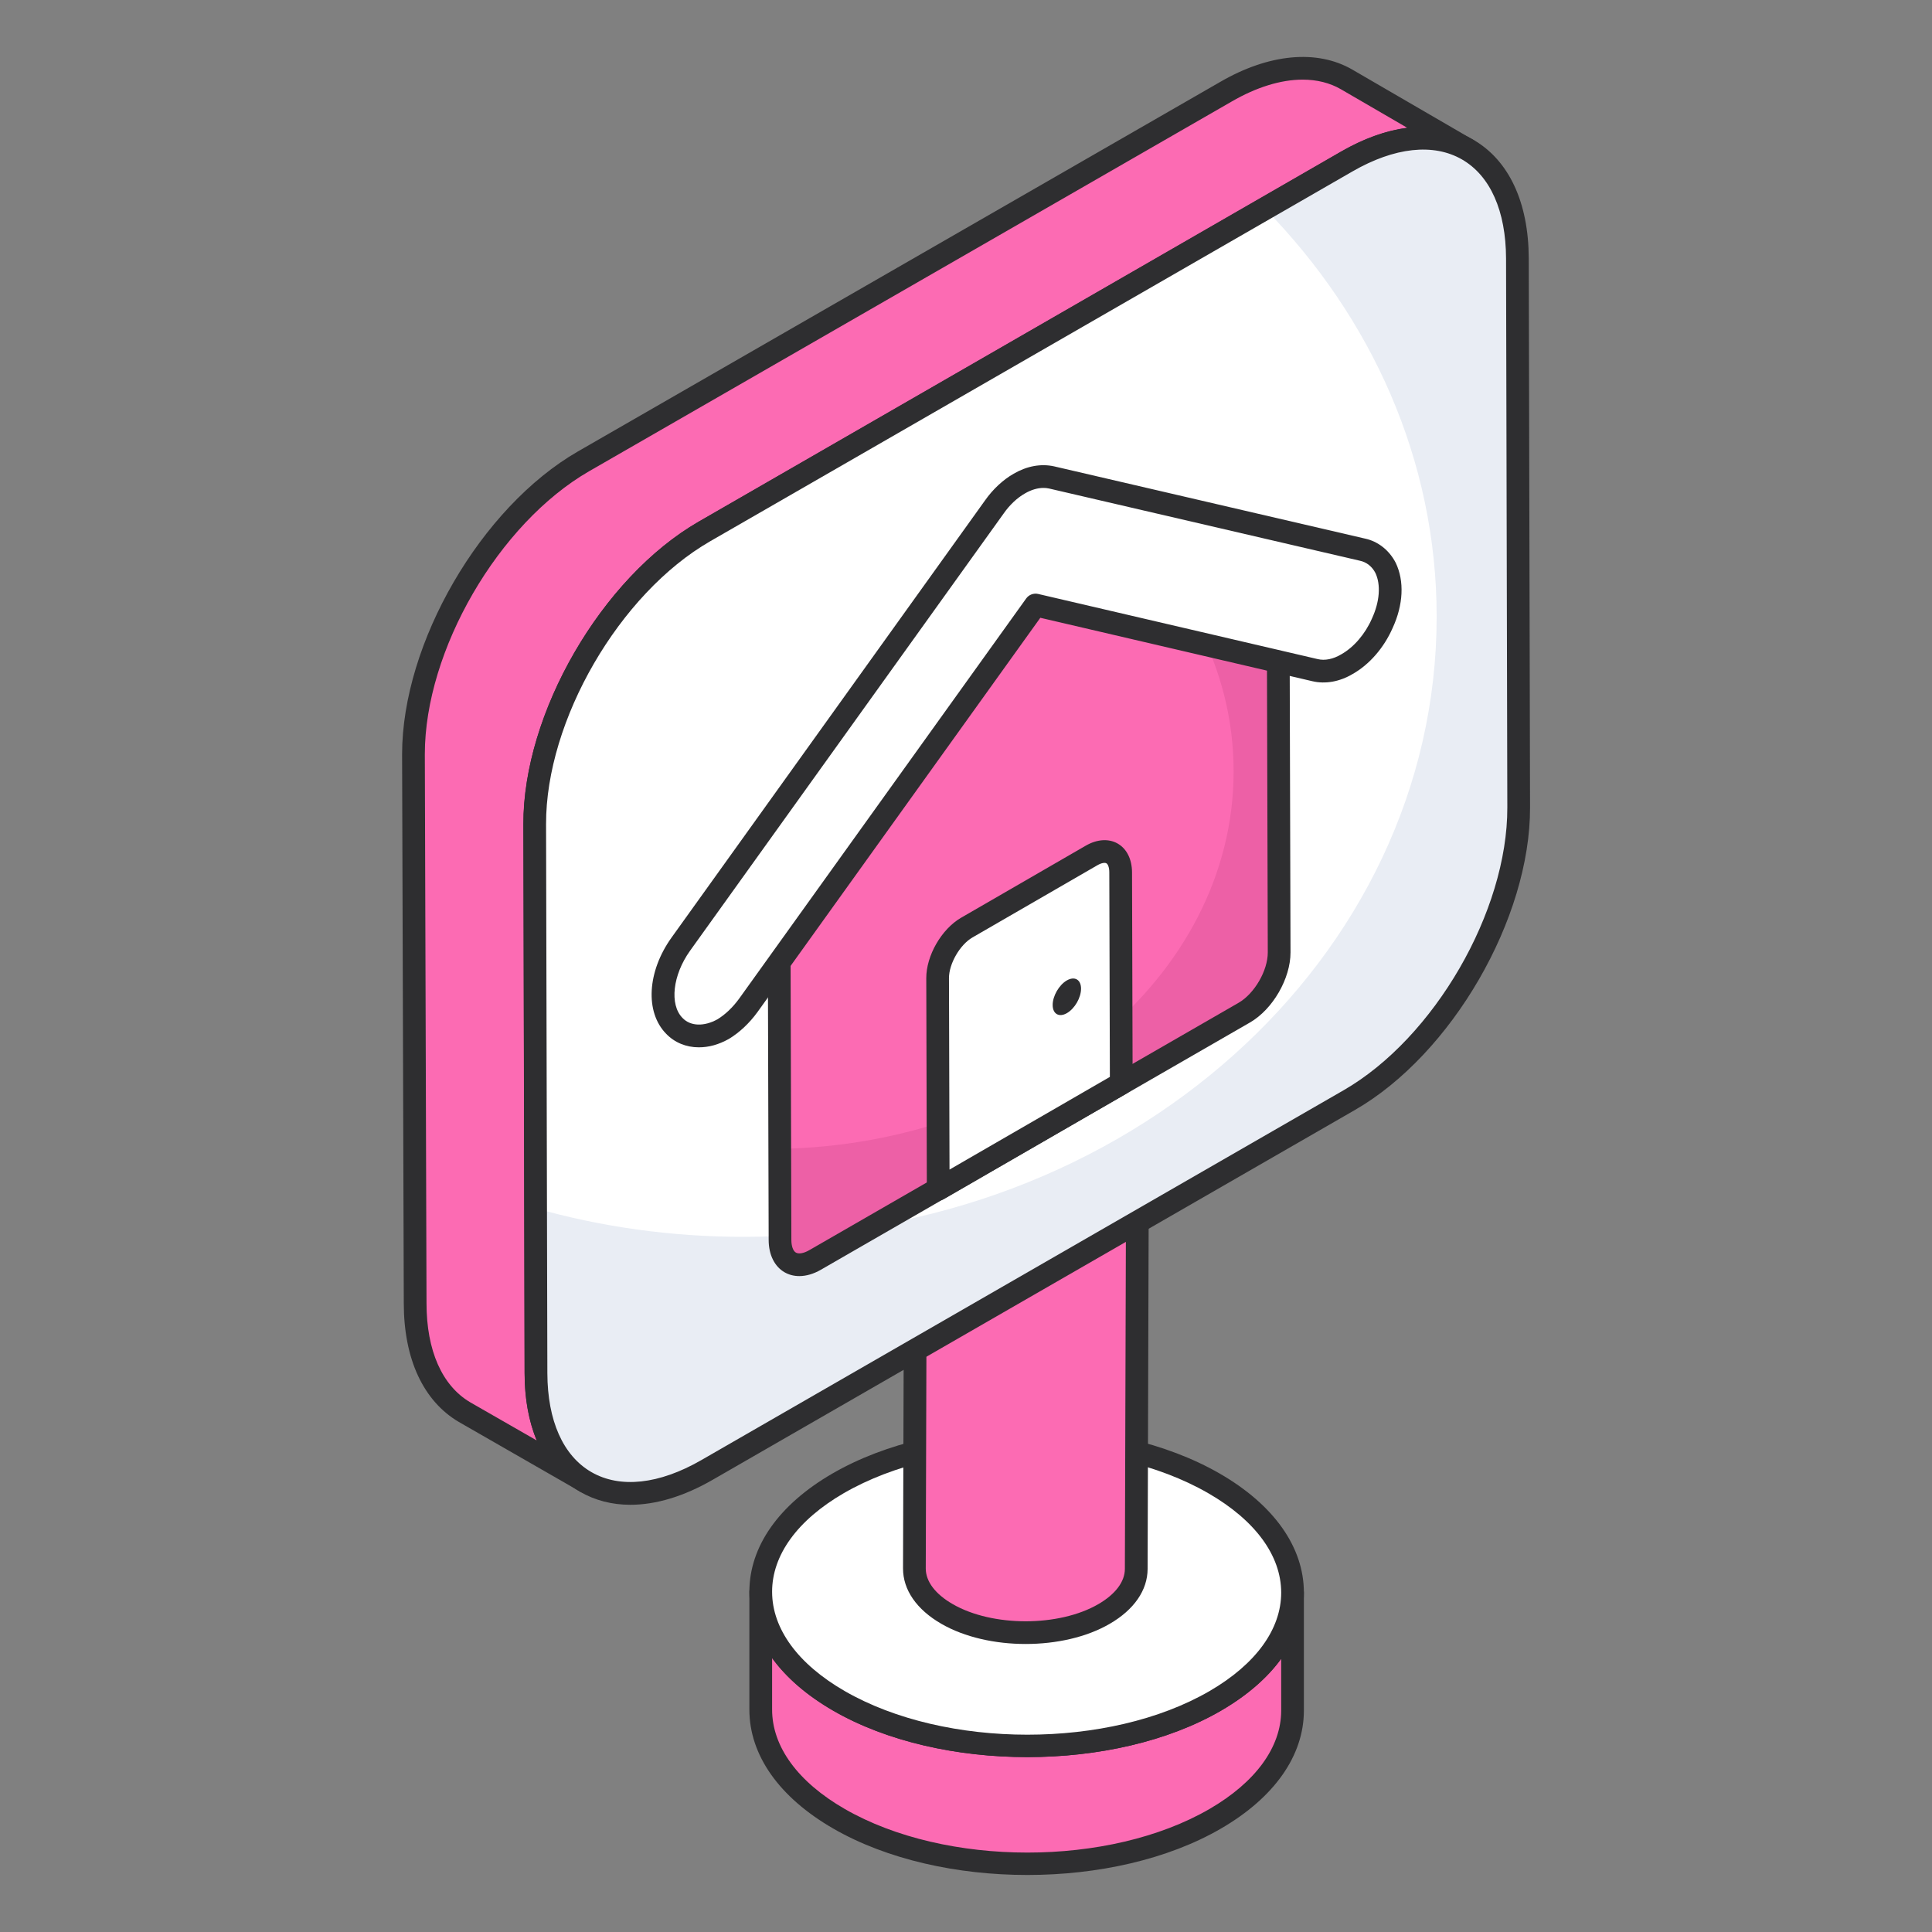
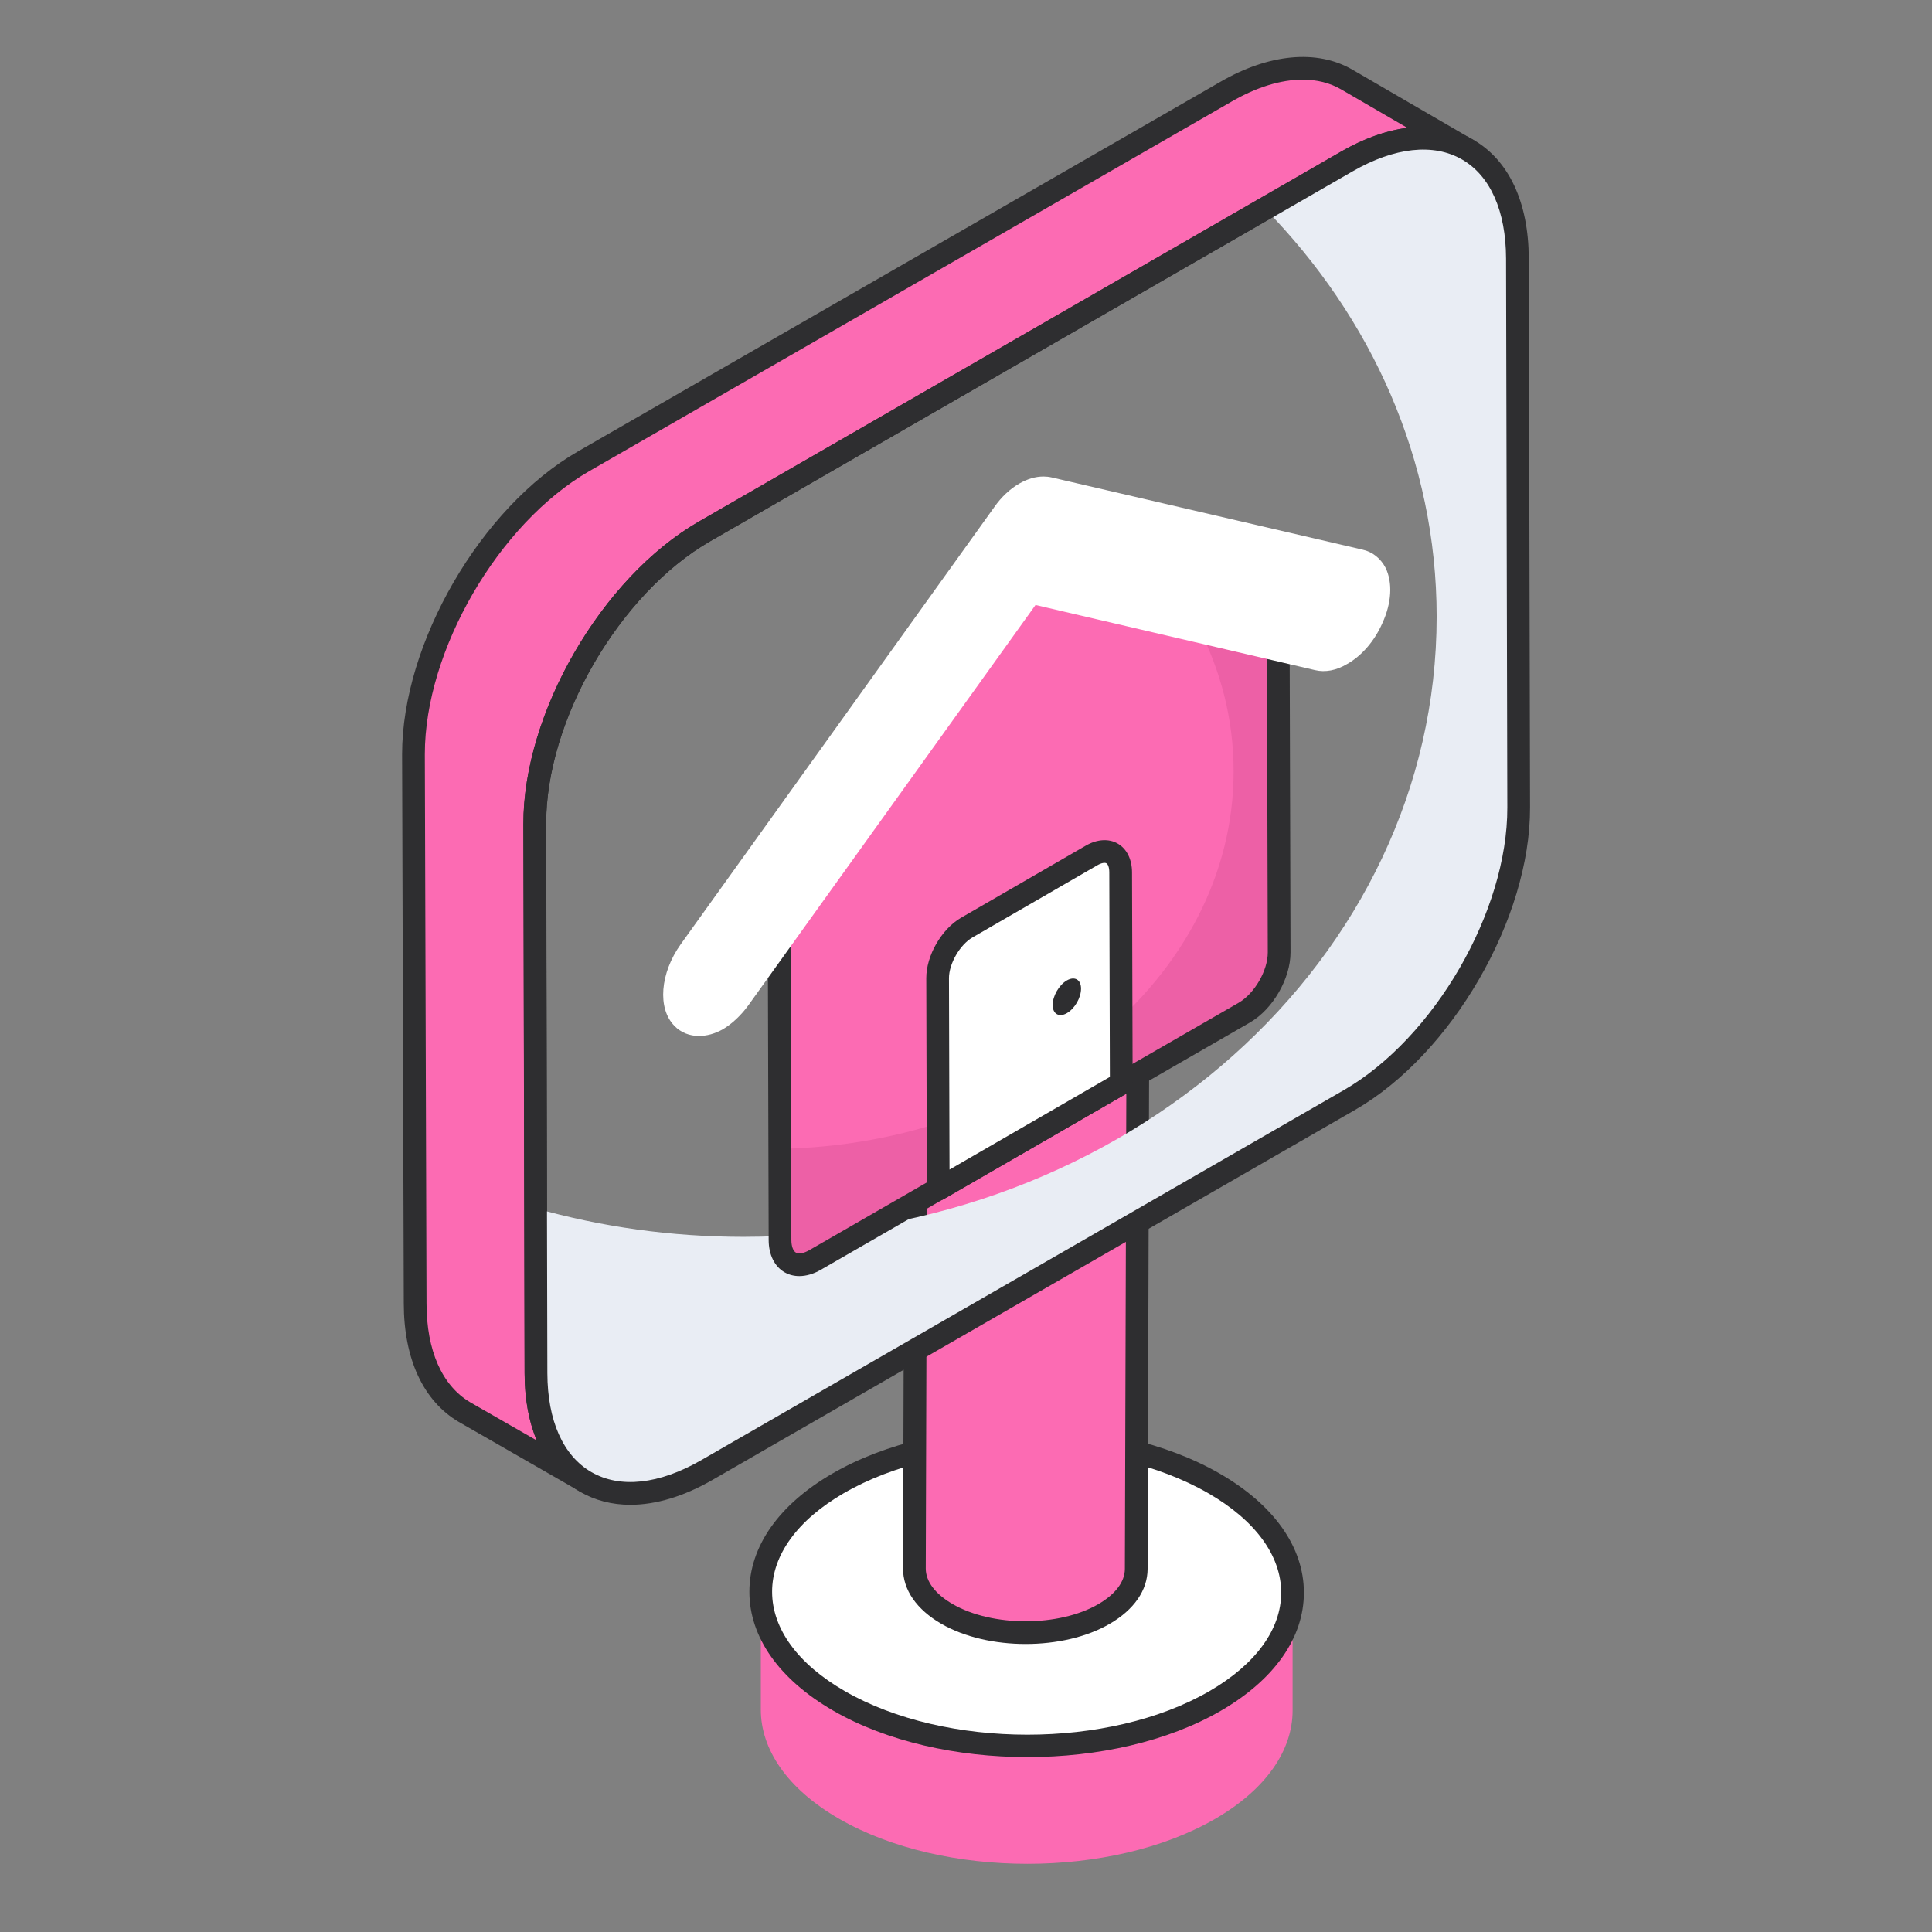
<svg xmlns="http://www.w3.org/2000/svg" width="64" height="64" viewBox="0 0 64 64" fill="none">
  <rect x="0" y="0" width="64" height="64" fill="#808080" stroke="none" />
  <path d="M42.819 52.767L42.819 56.672C42.816 57.967 41.962 59.261 40.258 60.25C36.834 62.236 31.251 62.241 27.797 60.25C26.064 59.251 25.199 57.937 25.203 56.625L25.203 52.721C25.199 54.033 26.064 55.347 27.797 56.346C31.251 58.337 36.834 58.332 40.258 56.346C41.962 55.356 42.816 54.063 42.819 52.767Z" fill="#FC6BB3" />
-   <path d="M34.033 62.111C31.709 62.111 29.382 61.599 27.607 60.576C25.808 59.539 24.82 58.136 24.824 56.624V52.739C24.824 52.733 24.824 52.726 24.824 52.72C24.825 52.512 24.993 52.344 25.201 52.344C25.408 52.345 25.577 52.513 25.577 52.721V52.739C25.582 53.963 26.435 55.128 27.983 56.019C31.325 57.946 36.745 57.947 40.066 56.02C41.593 55.134 42.437 53.978 42.441 52.767C42.441 52.559 42.61 52.391 42.817 52.391C43.025 52.392 43.193 52.56 43.193 52.767V56.671C43.189 58.163 42.213 59.549 40.444 60.575C38.68 61.599 36.358 62.111 34.033 62.111ZM25.577 54.926V56.625C25.574 57.857 26.428 59.028 27.983 59.924C31.326 61.85 36.746 61.851 40.066 59.925C41.593 59.038 42.437 57.881 42.441 56.67V54.949C41.976 55.589 41.303 56.173 40.444 56.671C36.915 58.719 31.157 58.718 27.607 56.672C26.731 56.167 26.048 55.575 25.577 54.926Z" fill="#2E2E30" />
  <path d="M40.217 49.139C43.671 51.13 43.689 54.355 40.258 56.346C36.834 58.332 31.251 58.337 27.797 56.346C24.352 54.359 24.337 51.128 27.761 49.141C31.192 47.15 36.771 47.152 40.217 49.139Z" fill="white" />
  <path d="M34.033 58.206C31.708 58.206 29.382 57.694 27.607 56.671C25.815 55.638 24.826 54.239 24.824 52.733C24.822 51.235 25.797 49.844 27.569 48.816C31.097 46.768 36.854 46.768 40.402 48.812C42.2 49.848 43.191 51.248 43.193 52.753C43.196 54.249 42.219 55.641 40.444 56.67C38.679 57.694 36.357 58.206 34.033 58.206ZM33.981 48.021C31.793 48.021 29.608 48.503 27.947 49.466C26.417 50.354 25.575 51.514 25.577 52.732C25.579 53.958 26.433 55.125 27.983 56.019C31.325 57.945 36.745 57.946 40.066 56.02C41.599 55.13 42.442 53.971 42.441 52.755C42.439 51.529 41.581 50.361 40.026 49.465C38.357 48.502 36.168 48.021 33.981 48.021Z" fill="#2E2E30" />
  <path d="M30.381 21.686L30.289 51.956C30.287 52.502 30.647 53.049 31.371 53.466C32.808 54.295 35.143 54.295 36.571 53.466C37.282 53.053 37.637 52.513 37.638 51.973L37.73 21.686H30.381Z" fill="#FC6BB3" />
  <path d="M33.976 54.459C32.967 54.459 31.956 54.237 31.185 53.792C30.363 53.318 29.912 52.665 29.914 51.955L30.006 21.684C30.006 21.477 30.175 21.309 30.382 21.309H37.732C37.832 21.309 37.927 21.349 37.998 21.42C38.069 21.491 38.108 21.586 38.108 21.686L38.016 51.973C38.014 52.677 37.569 53.323 36.761 53.791C35.995 54.237 34.986 54.459 33.976 54.459ZM30.758 22.062L30.667 51.957C30.666 52.387 30.983 52.807 31.561 53.139C32.873 53.897 35.08 53.896 36.383 53.14C36.95 52.811 37.262 52.397 37.263 51.971L37.354 22.062H30.758Z" fill="#2E2E30" />
  <path d="M48.612 4.958C47.593 4.367 46.184 4.441 44.609 5.346L23.331 17.608C20.218 19.4 17.697 23.743 17.716 27.309L17.753 45.498C17.753 47.254 18.383 48.511 19.403 49.083L15.382 46.777C14.381 46.185 13.751 44.947 13.751 43.173L13.695 24.984C13.695 21.418 16.216 17.075 19.329 15.283L40.607 3.04C42.164 2.135 43.591 2.042 44.61 2.633L48.612 4.958Z" fill="#FC6BB3" />
  <path d="M19.404 49.46C19.341 49.46 19.278 49.444 19.22 49.411C19.204 49.403 19.19 49.395 19.175 49.386L15.196 47.102C14.021 46.409 13.376 45.014 13.376 43.173L13.32 24.985C13.32 21.303 15.932 16.805 19.142 14.956L40.42 2.714C42.033 1.778 43.629 1.627 44.8 2.307L48.803 4.633C48.983 4.737 49.044 4.967 48.939 5.148C48.835 5.327 48.605 5.389 48.425 5.284C47.477 4.735 46.189 4.872 44.798 5.672L23.52 17.933C20.511 19.667 18.076 23.872 18.094 27.307L18.131 45.498C18.131 47.028 18.649 48.205 19.553 48.735L19.591 48.757C19.771 48.86 19.834 49.089 19.731 49.269C19.662 49.391 19.535 49.46 19.404 49.46ZM43.152 2.638C42.436 2.638 41.626 2.884 40.798 3.365L19.518 15.609C16.516 17.338 14.073 21.543 14.073 24.984L14.129 43.172C14.129 44.737 14.643 45.901 15.575 46.452L17.782 47.718C17.518 47.086 17.378 46.334 17.378 45.499L17.341 27.309C17.322 23.635 19.926 19.135 23.144 17.281L44.423 5.02C45.18 4.584 45.921 4.321 46.616 4.233L44.422 2.958C44.053 2.744 43.623 2.638 43.152 2.638Z" fill="#2E2E30" />
-   <path d="M44.614 5.351C47.726 3.56 50.254 4.996 50.264 8.562L50.307 26.748C50.317 30.313 47.806 34.652 44.694 36.443L23.416 48.696C20.304 50.487 17.764 49.057 17.754 45.492L17.711 27.306C17.701 23.741 20.225 19.395 23.336 17.604L44.614 5.351Z" fill="white" />
  <path d="M50.302 26.747C50.311 30.31 47.8 34.651 44.691 36.442L23.412 48.696C20.303 50.487 17.763 49.056 17.753 45.492L17.734 40.024C19.914 40.64 22.227 40.972 24.635 40.972C37.298 40.972 47.591 31.77 47.591 20.426C47.591 15.252 45.439 10.523 41.904 6.912L44.615 5.348C47.724 3.557 50.254 4.998 50.264 8.561L50.302 26.747Z" fill="#E9EDF4" />
  <path d="M20.882 49.848C20.277 49.848 19.714 49.705 19.216 49.417C18.036 48.738 17.384 47.344 17.379 45.493L17.336 27.307C17.325 23.629 19.934 19.13 23.15 17.278L44.428 5.025C46.062 4.085 47.618 3.944 48.806 4.63C49.985 5.309 50.637 6.705 50.642 8.561L50.685 26.747C50.696 30.426 48.093 34.922 44.883 36.77L23.605 49.022C22.652 49.571 21.726 49.848 20.882 49.848ZM44.804 5.678L23.526 17.93C20.518 19.662 18.079 23.867 18.089 27.305L18.132 45.491C18.137 47.063 18.655 48.225 19.591 48.765C20.542 49.313 21.835 49.172 23.229 48.37L44.507 36.117C47.509 34.389 49.942 30.187 49.932 26.748L49.89 8.563C49.885 6.987 49.367 5.822 48.43 5.282C47.483 4.737 46.195 4.877 44.804 5.678Z" fill="#2E2E30" />
  <path d="M34.064 19.418L42.347 21.342L42.376 31.547C42.378 32.282 41.862 33.174 41.221 33.543L27.004 41.736C26.363 42.106 25.843 41.811 25.841 41.075L25.812 30.921L34.064 19.418Z" fill="#FC6BB3" />
  <path d="M42.368 31.545C42.374 32.284 41.856 33.175 41.214 33.547L27 41.739C26.358 42.105 25.839 41.812 25.834 41.079L25.828 38.057C34.163 37.91 40.865 32.363 40.865 25.552C40.865 23.838 40.443 22.209 39.671 20.721L42.34 21.341L42.368 31.545Z" fill="#ED60A6" />
  <path d="M26.478 42.272C26.302 42.272 26.136 42.23 25.99 42.146C25.657 41.954 25.464 41.565 25.463 41.077L25.434 30.922C25.433 30.843 25.458 30.766 25.504 30.701L33.756 19.2C33.845 19.076 34.001 19.019 34.147 19.053L42.429 20.976C42.6 21.016 42.72 21.168 42.721 21.342L42.75 31.547C42.752 32.414 42.163 33.435 41.407 33.871L27.189 42.064C26.949 42.202 26.705 42.272 26.478 42.272ZM26.187 31.042L26.215 41.076C26.216 41.283 26.272 41.44 26.366 41.494C26.462 41.548 26.629 41.518 26.813 41.411L41.031 33.218C41.556 32.915 41.999 32.151 41.997 31.549L41.969 21.643L34.221 19.843L26.187 31.042Z" fill="#2E2E30" />
  <path d="M45.79 20.648C45.537 21.226 45.112 21.723 44.626 21.996C44.272 22.209 43.898 22.28 43.564 22.199L34.303 20.041L24.789 33.303C24.546 33.638 24.253 33.911 23.949 34.094C23.676 34.246 23.413 34.317 23.15 34.317C22.846 34.317 22.552 34.205 22.34 33.982C21.773 33.405 21.864 32.239 22.552 31.277L32.937 16.798C33.169 16.464 33.463 16.191 33.767 16.018C34.03 15.866 34.303 15.785 34.566 15.785C34.657 15.785 34.748 15.795 34.84 15.816L45.133 18.207C45.467 18.278 45.74 18.5 45.902 18.815C46.134 19.301 46.104 19.97 45.79 20.648Z" fill="white" />
-   <path d="M23.148 34.694C22.728 34.694 22.343 34.534 22.066 34.244C21.364 33.528 21.438 32.187 22.245 31.059L32.629 16.579C32.889 16.208 33.228 15.892 33.58 15.692C34.013 15.441 34.477 15.351 34.92 15.449L45.216 17.841C45.646 17.932 46.02 18.225 46.235 18.644C46.526 19.25 46.487 20.034 46.133 20.803C45.845 21.459 45.363 22.014 44.81 22.326C44.381 22.582 43.904 22.668 43.474 22.566L34.462 20.465L25.094 33.524C24.823 33.897 24.495 34.205 24.143 34.417C23.803 34.606 23.482 34.694 23.148 34.694ZM34.565 16.163C34.371 16.163 34.16 16.225 33.954 16.345C33.694 16.492 33.443 16.729 33.244 17.015L22.857 31.497C22.283 32.301 22.173 33.277 22.608 33.72C22.875 34.002 23.33 34.008 23.766 33.766C24.02 33.612 24.273 33.373 24.483 33.084L33.996 19.822C34.085 19.7 34.24 19.642 34.388 19.675L43.648 21.833C43.888 21.892 44.166 21.834 44.432 21.675C44.849 21.44 45.224 21.001 45.444 20.498C45.445 20.496 45.446 20.494 45.447 20.491C45.705 19.933 45.747 19.368 45.561 18.978C45.453 18.769 45.271 18.622 45.053 18.576L34.753 16.183C34.693 16.169 34.628 16.163 34.565 16.163Z" fill="#2E2E30" />
  <path d="M36.16 28.339C36.692 28.032 37.124 28.278 37.126 28.898L37.146 35.89L31.082 39.395L31.062 32.403C31.061 31.783 31.498 31.034 32.029 30.727L36.16 28.339Z" fill="white" />
  <path d="M31.08 39.772C31.015 39.772 30.95 39.755 30.892 39.722C30.776 39.655 30.704 39.531 30.703 39.397L30.684 32.405C30.681 31.657 31.189 30.777 31.838 30.401L35.969 28.013C36.342 27.798 36.728 27.773 37.026 27.945C37.326 28.117 37.498 28.465 37.5 28.898L37.52 35.89C37.52 36.025 37.448 36.149 37.332 36.217L31.268 39.722C31.21 39.755 31.145 39.772 31.08 39.772ZM36.346 28.666L32.215 31.054C31.799 31.294 31.435 31.924 31.436 32.403L31.454 38.744L36.766 35.674L36.747 28.9C36.747 28.717 36.695 28.623 36.651 28.598C36.607 28.573 36.501 28.575 36.346 28.666Z" fill="#2E2E30" />
  <path d="M35.34 32.478C35.601 32.328 35.81 32.452 35.811 32.748C35.812 33.048 35.604 33.41 35.343 33.561C35.084 33.711 34.872 33.591 34.871 33.292C34.87 32.995 35.081 32.628 35.34 32.478Z" fill="#2E2E30" />
</svg>